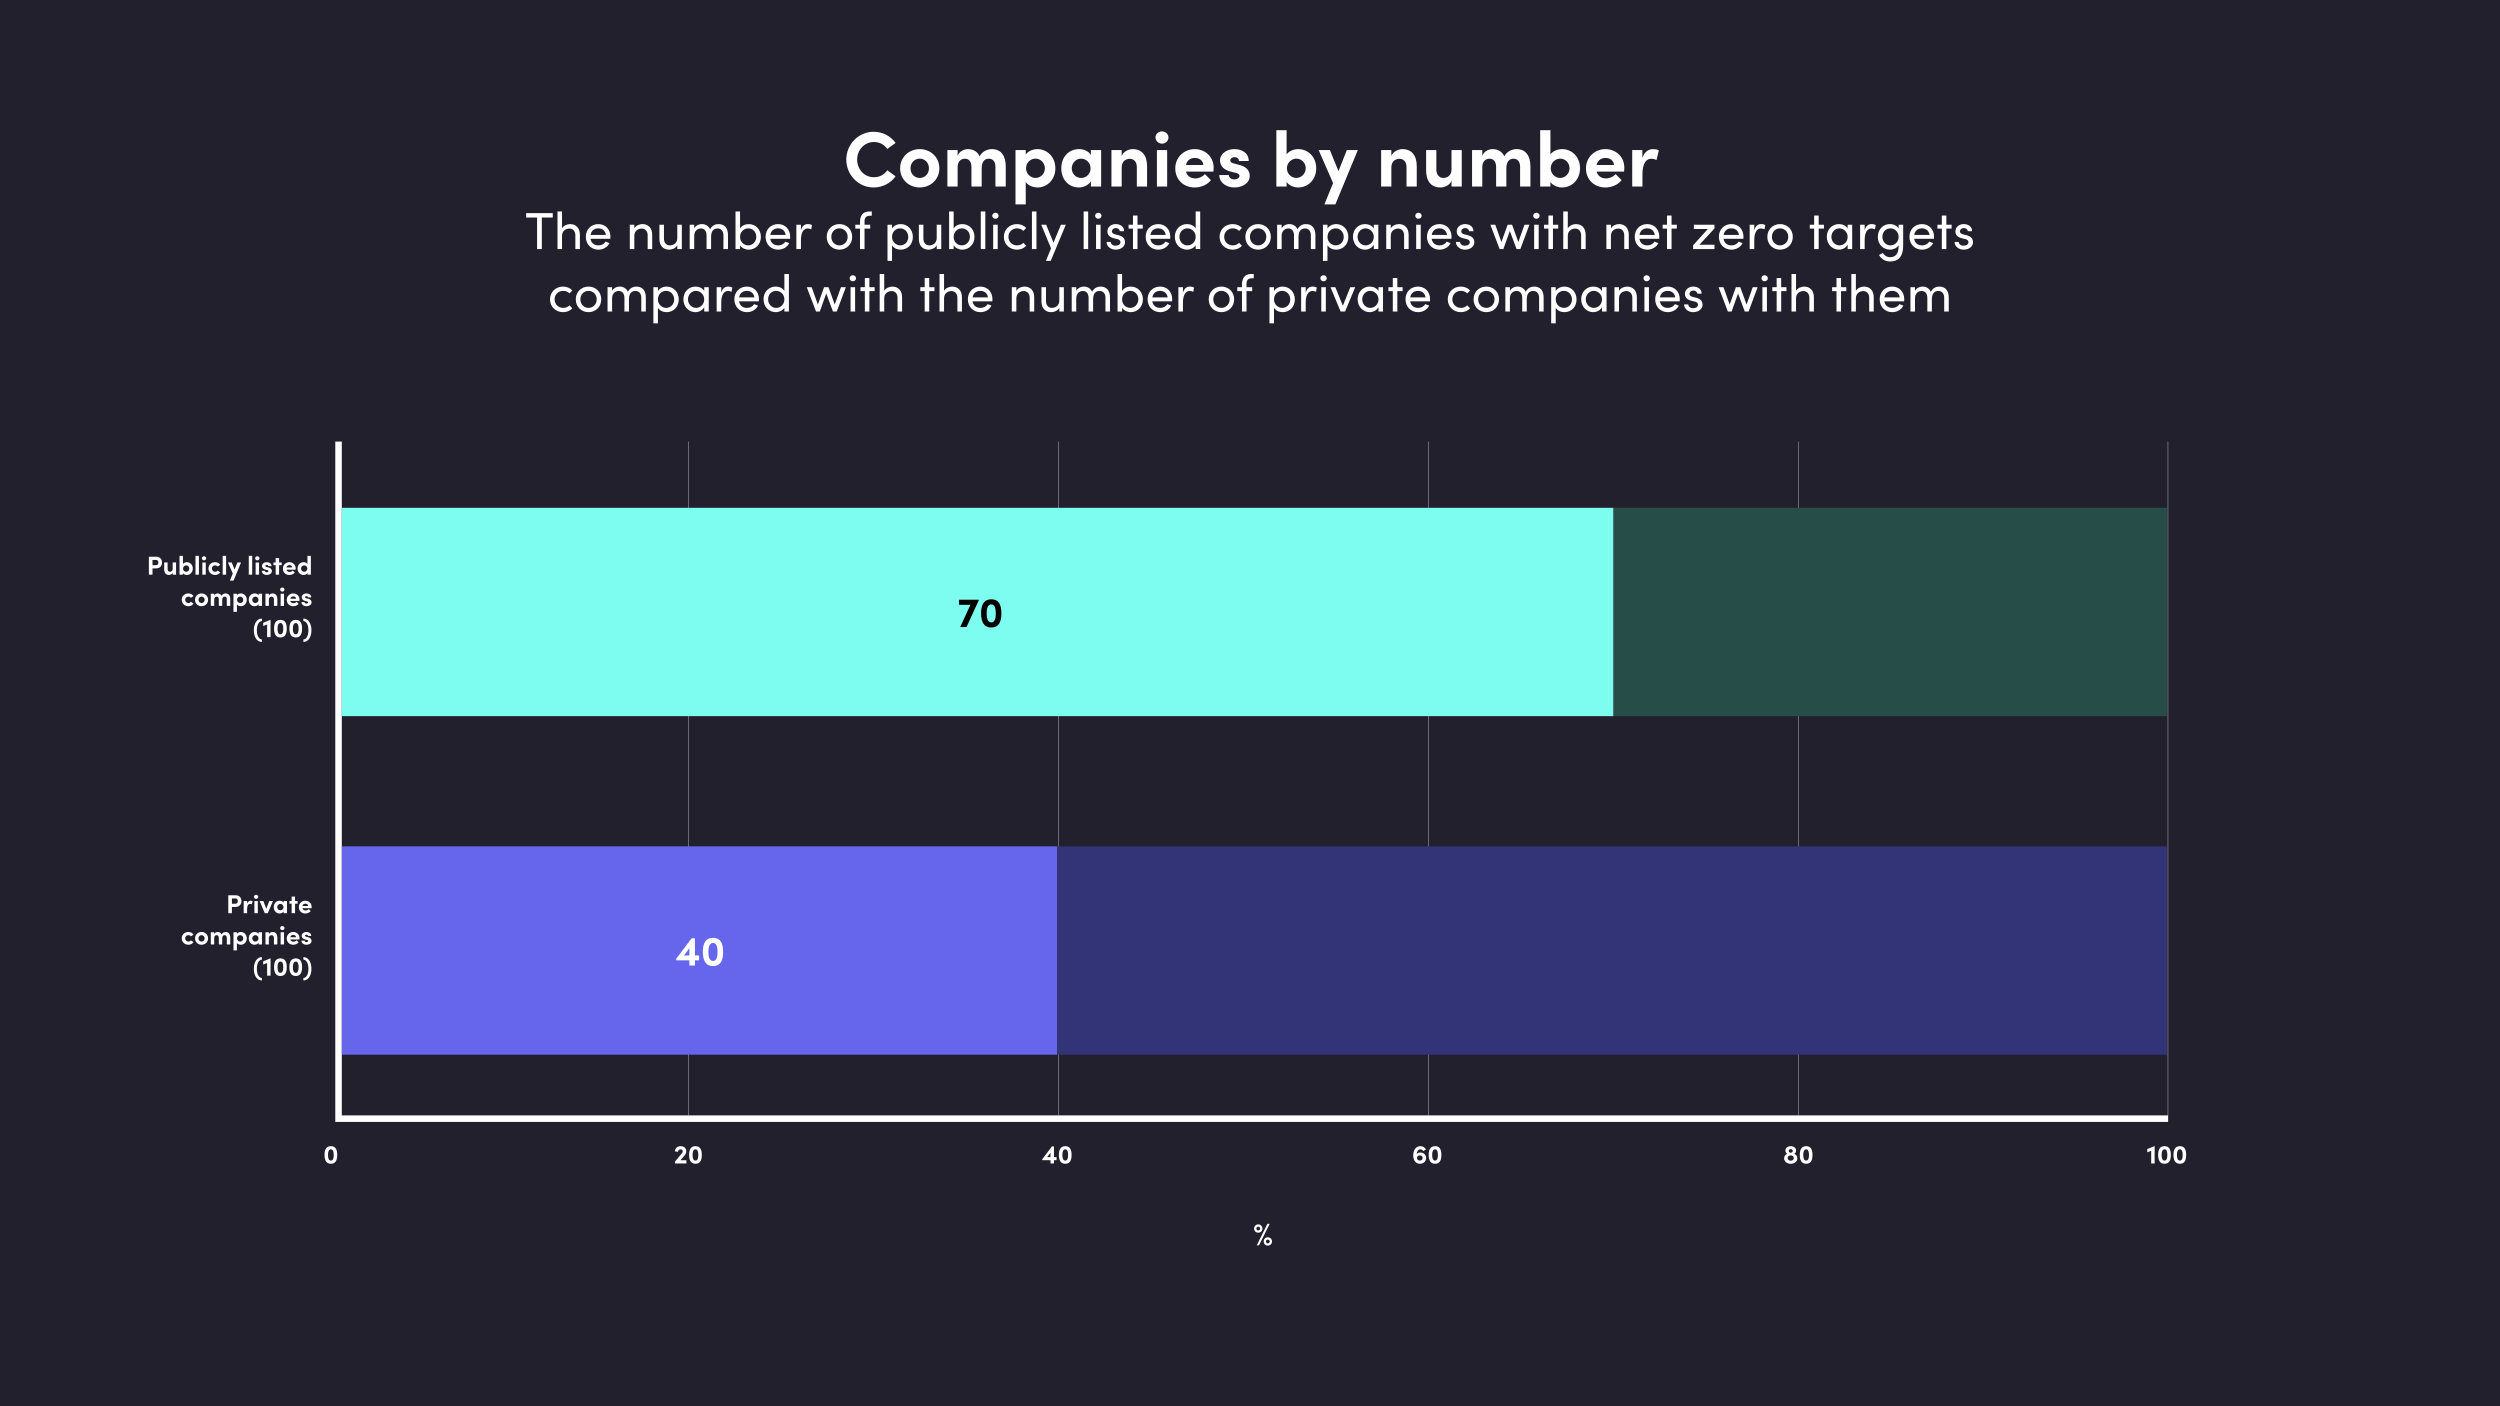
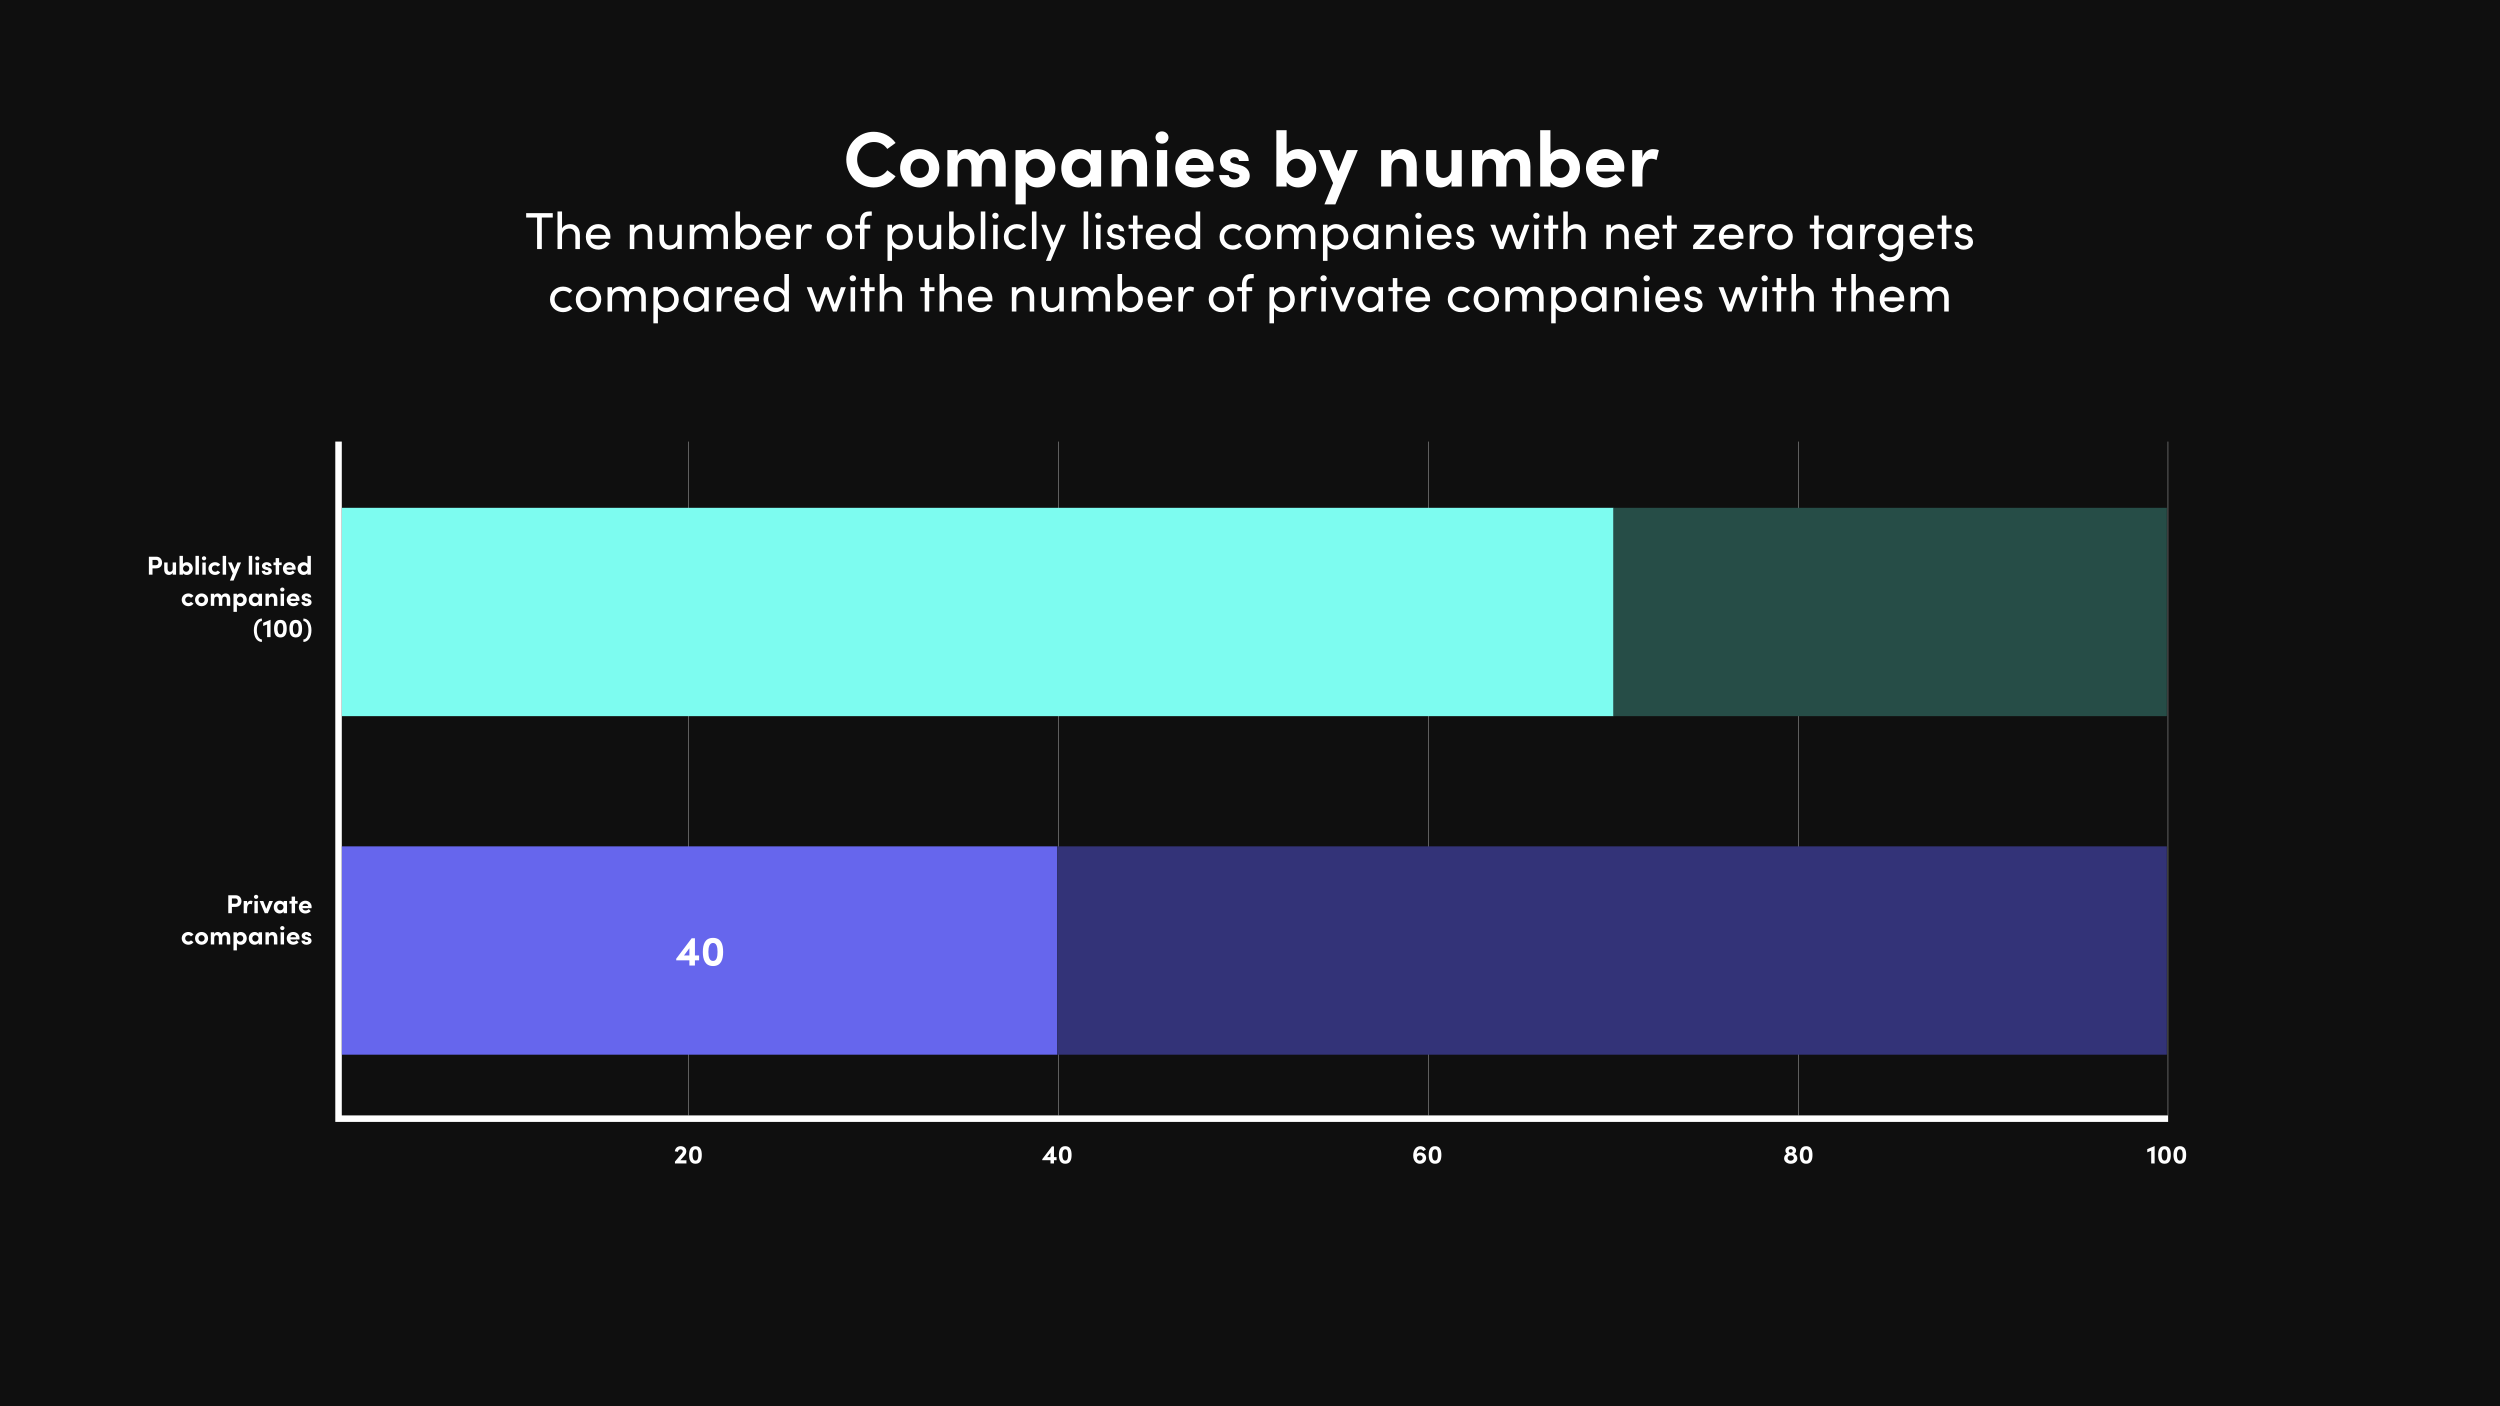
<svg xmlns="http://www.w3.org/2000/svg" id="Layer_1" data-name="Layer 1" version="1.1" viewBox="0 0 1920 1080">
  <rect x="0" y="0" width="1920" height="1080" fill="#333333" stroke="none" />
  <defs>
    <clipPath id="clippath">
      <path d="M0 0h1920v1080H0z" class="cls-2" />
    </clipPath>
    <clipPath id="clippath-1">
      <path d="M0 0h1920v1080H0z" class="cls-2" />
    </clipPath>
    <clipPath id="clippath-2">
      <path d="M0 0h1920v1080H0z" class="cls-2" />
    </clipPath>
    <clipPath id="clippath-3">
      <path d="M-9-8h1938v1089H-9z" class="cls-2" />
    </clipPath>
    <clipPath id="clippath-4">
-       <path d="M0 0h1920v1080H0z" class="cls-2" />
-     </clipPath>
+       </clipPath>
    <clipPath id="clippath-5">
      <path d="M1940 0h1920v1080H1940z" class="cls-2" />
    </clipPath>
    <clipPath id="clippath-6">
      <path d="M1940 0h1920v1080H1940z" class="cls-2" />
    </clipPath>
    <clipPath id="clippath-7">
      <path d="M1940 0h1920v1080H1940z" class="cls-2" />
    </clipPath>
    <style>.cls-1{clip-path:url(#clippath)}.cls-2,.cls-3,.cls-4,.cls-5,.cls-6,.cls-7,.cls-8,.cls-9{stroke-width:0}.cls-10,.cls-11,.cls-2{fill:none}.cls-3{fill:#7dfcf0}.cls-10{stroke-width:.25px}.cls-10,.cls-11{stroke:#fff;stroke-miterlimit:10}.cls-4{fill:#6666ed}.cls-5{fill:#264d47}.cls-11{stroke-width:5px}.cls-12{clip-path:url(#clippath-1)}.cls-13{clip-path:url(#clippath-4)}.cls-14{clip-path:url(#clippath-3)}.cls-15{clip-path:url(#clippath-2)}.cls-16{clip-path:url(#clippath-7)}.cls-17{clip-path:url(#clippath-6)}.cls-18{clip-path:url(#clippath-5)}.cls-6{fill:#000}.cls-7{fill:#333378}.cls-8{fill:#22202d}.cls-19{opacity:.7}.cls-9{fill:#fff}</style>
  </defs>
  <g class="cls-1">
    <g class="cls-12">
      <g class="cls-15">
        <g class="cls-19">
          <g class="cls-14">
            <path d="M0 0h1920v1080H0z" class="cls-6" />
          </g>
        </g>
      </g>
      <g class="cls-13">
        <rect width="1971" height="1160" x="-33" y="-15" class="cls-8" rx="5.67" ry="5.67" />
      </g>
      <g>
        <path d="M649.95 122.56c0-11.64 9.3-21.36 21-21.36 7.02 0 13.14 3.36 16.86 8.58l-6.36 4.62c-2.34-3.3-5.82-5.34-10.2-5.34-7.5 0-12.96 6.12-12.96 13.5s5.4 13.56 12.9 13.56c4.44 0 7.92-2.04 10.26-5.34l6.36 4.62c-3.72 5.22-9.84 8.58-16.86 8.58-11.7 0-21-9.66-21-21.42ZM691.29 129.28c0-8.88 7.08-14.76 15.06-14.76s15.06 5.88 15.06 14.76-7.08 14.7-15.06 14.7-15.06-5.88-15.06-14.7Zm22.14 0c0-4.38-3.18-7.44-7.08-7.44s-7.08 3.06-7.08 7.44 3.18 7.38 7.08 7.38 7.08-3.06 7.08-7.38ZM772.41 127.9v15.36h-7.92v-15.12c0-4.38-2.28-6.24-5.04-6.24-3.36-.06-5.52 2.34-5.52 7.56v13.8h-7.86v-15c0-4.44-2.28-6.36-4.92-6.36-2.82 0-5.7 1.56-5.7 6.6v14.76h-7.86v-28.02h7.86v4.5c1.14-3.48 4.92-5.22 7.92-5.22 4.14 0 7.32 1.98 9 5.52 2.04-4.08 6.42-5.52 9.36-5.52 7.02 0 10.68 4.98 10.68 13.38ZM810.51 129.22c0 9.06-6.54 14.76-13.74 14.76-3.18 0-7.02-1.32-9-4.2V157h-7.86v-41.76h7.86v3.42c1.98-2.82 5.82-4.14 9-4.14 7.2 0 13.74 5.76 13.74 14.7Zm-8.04.06c0-4.14-3.24-7.44-7.2-7.44s-7.26 3.18-7.26 7.44 3.6 7.38 7.26 7.38c3.96 0 7.2-3.24 7.2-7.38ZM837.81 115.24h7.86v28.02h-7.86v-4.02c-1.86 2.88-5.46 4.74-9.24 4.74-7.74 0-13.5-6-13.5-14.7s5.64-14.76 13.68-14.76c3.6 0 7.2 1.56 9.06 4.44v-3.72Zm-.24 14.04c0-4.26-3.42-7.44-7.32-7.44s-7.14 3.36-7.14 7.44 3.06 7.38 7.2 7.38 7.26-3.36 7.26-7.38ZM880.95 127.9v15.36h-7.86v-14.94c0-4.38-2.64-6.36-5.34-6.36s-6.3 1.5-6.3 6.6v14.7h-7.86v-28.02h7.86v4.56c1.32-3.66 5.7-5.28 8.4-5.28 7.32 0 11.16 4.98 11.1 13.38ZM887.43 105.58c0-2.64 2.28-4.68 4.98-4.68s4.98 2.04 4.98 4.68-2.22 4.74-4.98 4.74-4.98-2.1-4.98-4.74Zm1.08 37.68v-28.02h7.86v28.02h-7.86ZM931.89 131.8h-21.06c.84 3.3 3.48 5.22 7.2 5.22 2.88 0 5.64-1.32 7.38-3.3l4.56 4.62c-2.64 3.54-7.5 5.64-12.42 5.64-8.64 0-14.94-6.06-14.94-14.7s6.9-14.76 14.88-14.76 14.58 5.7 14.58 14.28c0 .78-.06 1.74-.18 3Zm-7.74-5.1c-.24-3.3-2.94-5.4-6.48-5.4-3.24 0-6 1.62-6.84 5.4h13.32ZM936.39 134.44h7.38c0 1.62 1.38 3.36 4.14 3.36 2.28 0 4.02-1.14 4.02-2.76 0-1.2-.96-1.8-3.06-2.34l-3.72-.9c-7.2-1.92-8.16-5.94-8.16-8.88 0-4.32 4.5-8.4 10.98-8.4 5.1 0 11.1 2.46 11.04 9.12h-7.5c0-1.92-1.56-2.94-3.42-2.94s-3.24 1.02-3.24 2.46c0 1.32 1.2 1.98 2.76 2.4l4.62 1.2c6.72 1.8 7.56 6 7.56 8.28 0 5.88-6 8.94-11.76 8.94s-11.58-3.36-11.64-9.54ZM1010.85 129.22c0 9-6.54 14.76-13.74 14.76-3.18 0-7.02-1.32-9-4.2v3.48h-7.86V100h7.86v18.6c1.98-2.82 5.82-4.08 9-4.08 7.2 0 13.74 5.7 13.74 14.7Zm-8.04 0c0-4.14-3.24-7.38-7.2-7.38-3.66 0-7.26 3.06-7.26 7.38s3.42 7.44 7.26 7.44 7.2-3.36 7.2-7.44ZM1034.37 115.24h8.46L1025.55 157h-8.4l6.66-16.38-11.1-25.38h8.64l6.6 16.2 6.42-16.2ZM1088.07 127.9v15.36h-7.86v-14.94c0-4.38-2.64-6.36-5.34-6.36s-6.3 1.5-6.3 6.6v14.7h-7.86v-28.02h7.86v4.56c1.32-3.66 5.7-5.28 8.4-5.28 7.32 0 11.16 4.98 11.1 13.38ZM1114.76 115.24h7.86v28.02h-7.86v-4.56c-1.2 3.66-5.64 5.28-8.4 5.28-7.32 0-11.16-4.92-11.1-13.32v-15.42h7.86v15c0 4.38 2.64 6.42 5.34 6.42s6.3-1.56 6.3-6.6v-14.82ZM1175.36 127.9v15.36h-7.92v-15.12c0-4.38-2.28-6.24-5.04-6.24-3.36-.06-5.52 2.34-5.52 7.56v13.8h-7.86v-15c0-4.44-2.28-6.36-4.92-6.36-2.82 0-5.7 1.56-5.7 6.6v14.76h-7.86v-28.02h7.86v4.5c1.14-3.48 4.92-5.22 7.92-5.22 4.14 0 7.32 1.98 9 5.52 2.04-4.08 6.42-5.52 9.36-5.52 7.02 0 10.68 4.98 10.68 13.38ZM1213.46 129.22c0 9-6.54 14.76-13.74 14.76-3.18 0-7.02-1.32-9-4.2v3.48h-7.86V100h7.86v18.6c1.98-2.82 5.82-4.08 9-4.08 7.2 0 13.74 5.7 13.74 14.7Zm-8.04 0c0-4.14-3.24-7.38-7.2-7.38-3.66 0-7.26 3.06-7.26 7.38s3.42 7.44 7.26 7.44 7.2-3.36 7.2-7.44ZM1247.3 131.8h-21.06c.84 3.3 3.48 5.22 7.2 5.22 2.88 0 5.64-1.32 7.38-3.3l4.56 4.62c-2.64 3.54-7.5 5.64-12.42 5.64-8.64 0-14.94-6.06-14.94-14.7s6.9-14.76 14.88-14.76 14.58 5.7 14.58 14.28c0 .78-.06 1.74-.18 3Zm-7.74-5.1c-.24-3.3-2.94-5.4-6.48-5.4-3.24 0-6 1.62-6.84 5.4h13.32ZM1274 115.42l-1.8 7.5c-1.68-.9-3.06-1.02-4.02-1.02-4.02 0-6.78 3.78-6.78 11.76v9.6h-7.86v-28.02h7.8v6c1.56-4.68 4.74-6.72 8.22-6.72 1.5 0 3.18.24 4.44.9Z" class="cls-9" />
      </g>
      <g>
        <path d="M424.52 163.7v3.36h-8.4v24.2h-3.64v-24.2h-8.4v-3.36h20.44ZM445.36 180.46v10.8h-3.48v-10.6c0-3.12-1.92-5.12-4.52-5.12s-5.72 1.56-5.72 5.6v10.12h-3.48v-28.83h3.48v13c1.12-2.28 4.16-3.32 6.2-3.32 4.64 0 7.56 3.12 7.52 8.36ZM468.72 183.42h-15.2c.52 3.32 2.92 5.04 6.12 5.04 2.28 0 4.36-1.04 5.44-2.92l3 1.2c-1.6 3.24-4.96 5-8.56 5-5.32 0-9.6-3.96-9.6-9.88s4.28-9.76 9.6-9.76 9.28 3.84 9.28 9.76c0 .52-.04 1.04-.08 1.56Zm-3.4-3c-.44-3.2-2.72-5.04-5.8-5.04s-5.4 1.68-5.96 5.04h11.76ZM500.88 180.46v10.8h-3.48v-10.6c0-3.12-1.92-5.12-4.52-5.12s-5.72 1.56-5.72 5.6v10.12h-3.48v-18.68h3.48v2.84c1.12-2.28 4.16-3.32 6.2-3.32 4.64 0 7.56 3.12 7.52 8.36ZM520.16 172.58h3.48v18.68h-3.48v-2.92c-1.12 2.36-4.12 3.4-6.2 3.4-4.68 0-7.56-3.12-7.52-8.36v-10.8h3.48v10.72c0 3.16 1.88 5.16 4.48 5.16s5.72-1.56 5.76-5.6v-10.28ZM559.08 180.46v10.8h-3.48v-10.6c0-3.12-1.72-5.2-4.44-5.2-3.32-.04-5.04 2.28-5.04 6.44v9.36h-3.48v-10.6c0-3.16-1.72-5.2-4.2-5.2-2.64 0-5.28 1.72-5.28 5.68v10.12h-3.48v-18.68h3.48v2.88c.92-2.04 3.36-3.36 6-3.36s5.08 1.44 6.16 4c1.72-3.36 4.64-4 6.52-4 4.68 0 7.24 3.12 7.24 8.36ZM584.36 181.9c0 5.88-4.24 9.84-9.36 9.84-2.68 0-5.4-1.28-6.64-3.4v2.92h-3.48v-28.83h3.48v13.08c1.24-2.2 3.88-3.4 6.68-3.4 5.12 0 9.32 3.88 9.32 9.8Zm-3.52-.04c0-3.76-2.72-6.48-6.16-6.48-3.04 0-6.32 2.44-6.32 6.48s3 6.6 6.32 6.6 6.16-2.88 6.16-6.6ZM606.76 183.42h-15.2c.52 3.32 2.92 5.04 6.12 5.04 2.28 0 4.36-1.04 5.44-2.92l3 1.2c-1.6 3.24-4.96 5-8.56 5-5.32 0-9.6-3.96-9.6-9.88s4.28-9.76 9.6-9.76 9.28 3.84 9.28 9.76c0 .52-.04 1.04-.08 1.56Zm-3.4-3c-.44-3.2-2.72-5.04-5.8-5.04s-5.4 1.68-5.96 5.04h11.76ZM623.6 172.82l-.56 3.28c-1-.48-2-.64-2.72-.64-3.72 0-5.2 4.04-5.2 8.96v6.84h-3.52v-18.68h3.52v4.24c.96-3.28 2.76-4.72 5.24-4.72 1.32 0 2.68.36 3.24.72ZM634.92 181.9c0-5.92 4.44-9.8 9.76-9.8s9.8 3.88 9.8 9.8-4.48 9.84-9.8 9.84-9.76-3.92-9.76-9.84Zm16.08 0c0-3.84-2.88-6.52-6.32-6.52s-6.24 2.68-6.24 6.52 2.84 6.56 6.24 6.56 6.32-2.68 6.32-6.56ZM668.12 165.7c-3.32 0-4.2 2.04-4.16 4.48v2.4h4.36v3h-4.36v15.68h-3.48v-15.68h-3.6v-3h3.6v-1.92c0-4.88 2.04-8.24 7.04-8.24h2v3.28h-1.4ZM701.08 181.94c0 5.92-4.2 9.8-9.32 9.8-2.8 0-5.44-1.2-6.68-3.4v12h-3.48v-27.76h3.48v2.92c1.24-2.12 3.96-3.4 6.64-3.4 5.12 0 9.36 3.96 9.36 9.84Zm-3.52.04c0-3.72-2.72-6.6-6.16-6.6s-6.32 2.6-6.32 6.6 3.28 6.48 6.32 6.48c3.44 0 6.16-2.72 6.16-6.48ZM719.4 172.58h3.48v18.68h-3.48v-2.92c-1.12 2.36-4.12 3.4-6.2 3.4-4.68 0-7.56-3.12-7.52-8.36v-10.8h3.48v10.72c0 3.16 1.88 5.16 4.48 5.16s5.72-1.56 5.76-5.6v-10.28ZM748.4 181.9c0 5.88-4.24 9.84-9.36 9.84-2.68 0-5.4-1.28-6.64-3.4v2.92h-3.48v-28.83h3.48v13.08c1.24-2.2 3.88-3.4 6.68-3.4 5.12 0 9.32 3.88 9.32 9.8Zm-3.52-.04c0-3.76-2.72-6.48-6.16-6.48-3.04 0-6.32 2.44-6.32 6.48s3 6.6 6.32 6.6 6.16-2.88 6.16-6.6ZM753.24 191.26v-28.83h3.48v28.83h-3.48ZM762.04 165.7c0-1.32 1.12-2.32 2.44-2.32s2.48 1 2.48 2.32-1.12 2.32-2.48 2.32-2.44-1-2.44-2.32Zm.72 25.56v-18.68h3.48v18.68h-3.48ZM770.96 181.9c0-5.92 4.68-9.8 10.04-9.8 2.92 0 5.48 1.16 7.12 2.96l-2.2 2.28c-1.16-1.2-2.84-1.96-4.8-1.96-3.68 0-6.64 2.68-6.64 6.52s2.96 6.56 6.64 6.56c1.96 0 3.64-.76 4.8-1.96l2.2 2.28c-1.64 1.84-4.2 2.96-7.12 2.96-5.36 0-10.04-3.92-10.04-9.84ZM792.52 191.26v-28.83H796v28.83h-3.48ZM814.8 172.58h3.76l-11.6 27.76h-3.68l3.92-9.64-7.52-18.12h3.76l5.64 13.76 5.72-13.76ZM832.24 191.26v-28.83h3.48v28.83h-3.48ZM841.04 165.7c0-1.32 1.12-2.32 2.44-2.32s2.48 1 2.48 2.32-1.12 2.32-2.48 2.32-2.44-1-2.44-2.32Zm.72 25.56v-18.68h3.48v18.68h-3.48ZM849.8 185.78h3.24c.04 1.6 1.44 2.92 3.72 2.92s3.76-1.16 3.76-2.68c0-1.4-1.08-2.12-2.56-2.44l-2.56-.6c-3.12-.84-4.92-2.36-4.92-5.36s2.64-5.52 6.4-5.52c3.16 0 6.44 1.68 6.44 5.44h-3.36c-.04-1.44-1.52-2.4-3-2.4-1.8 0-3 1.16-3 2.6 0 1.28 1.2 1.96 2.4 2.24l2.76.68c3.88.96 4.88 3.28 4.88 5.4 0 3.48-3.36 5.68-7.24 5.68-3.36 0-6.8-2.12-6.96-5.96ZM877.64 172.58v3h-4.04v15.68h-3.48v-15.68h-3.36v-3h3.36v-7.04h3.48v7.04h4.04ZM898.68 183.42h-15.2c.52 3.32 2.92 5.04 6.12 5.04 2.28 0 4.36-1.04 5.44-2.92l3 1.2c-1.6 3.24-4.96 5-8.56 5-5.32 0-9.6-3.96-9.6-9.88s4.28-9.76 9.6-9.76 9.28 3.84 9.28 9.76c0 .52-.04 1.04-.08 1.56Zm-3.4-3c-.44-3.2-2.72-5.04-5.8-5.04s-5.4 1.68-5.96 5.04h11.76ZM918.28 162.42h3.48v28.83h-3.48v-2.92c-1.24 2.12-3.96 3.4-6.64 3.4-5.12 0-9.36-3.96-9.36-9.84s4.2-9.8 9.32-9.8c2.8 0 5.44 1.2 6.68 3.4v-13.08Zm0 19.44c0-4.04-3.28-6.48-6.36-6.48-3.4 0-6.12 2.72-6.12 6.48s2.72 6.6 6.12 6.6 6.36-2.6 6.36-6.6ZM936.64 181.9c0-5.92 4.68-9.8 10.04-9.8 2.92 0 5.48 1.16 7.12 2.96l-2.2 2.28c-1.16-1.2-2.84-1.96-4.8-1.96-3.68 0-6.64 2.68-6.64 6.52s2.96 6.56 6.64 6.56c1.96 0 3.64-.76 4.8-1.96l2.2 2.28c-1.64 1.84-4.2 2.96-7.12 2.96-5.36 0-10.04-3.92-10.04-9.84ZM956.44 181.9c0-5.92 4.44-9.8 9.76-9.8s9.8 3.88 9.8 9.8-4.48 9.84-9.8 9.84-9.76-3.92-9.76-9.84Zm16.07 0c0-3.84-2.88-6.52-6.32-6.52s-6.24 2.68-6.24 6.52 2.84 6.56 6.24 6.56 6.32-2.68 6.32-6.56ZM1010.23 180.46v10.8h-3.48v-10.6c0-3.12-1.72-5.2-4.44-5.2-3.32-.04-5.04 2.28-5.04 6.44v9.36h-3.48v-10.6c0-3.16-1.72-5.2-4.2-5.2-2.64 0-5.28 1.72-5.28 5.68v10.12h-3.48v-18.68h3.48v2.88c.92-2.04 3.36-3.36 6-3.36s5.08 1.44 6.16 4c1.72-3.36 4.64-4 6.52-4 4.68 0 7.24 3.12 7.24 8.36ZM1035.51 181.94c0 5.92-4.2 9.8-9.32 9.8-2.8 0-5.44-1.2-6.68-3.4v12h-3.48v-27.76h3.48v2.92c1.24-2.12 3.96-3.4 6.64-3.4 5.12 0 9.36 3.96 9.36 9.84Zm-3.52.04c0-3.72-2.72-6.6-6.16-6.6s-6.32 2.6-6.32 6.6 3.28 6.48 6.32 6.48c3.44 0 6.16-2.72 6.16-6.48ZM1055.07 172.58h3.48v18.68h-3.48v-3.32c-1.24 2.24-3.84 3.8-6.84 3.8-4.88 0-9.16-4.12-9.16-9.84s4.04-9.8 9.32-9.8c2.8 0 5.44 1.2 6.68 3.4v-2.92Zm0 9.32c0-3.84-3.24-6.52-6.36-6.52-3.4 0-6.12 3-6.12 6.52s2.72 6.56 6.16 6.56 6.32-2.76 6.32-6.56ZM1081.83 180.46v10.8h-3.48v-10.6c0-3.12-1.92-5.12-4.52-5.12s-5.72 1.56-5.72 5.6v10.12h-3.48v-18.68h3.48v2.84c1.12-2.28 4.16-3.32 6.2-3.32 4.64 0 7.56 3.12 7.52 8.36ZM1086.92 165.7c0-1.32 1.12-2.32 2.44-2.32s2.48 1 2.48 2.32-1.12 2.32-2.48 2.32-2.44-1-2.44-2.32Zm.71 25.56v-18.68h3.48v18.68h-3.48ZM1114.71 183.42h-15.2c.52 3.32 2.92 5.04 6.12 5.04 2.28 0 4.36-1.04 5.44-2.92l3 1.2c-1.6 3.24-4.96 5-8.56 5-5.32 0-9.6-3.96-9.6-9.88s4.28-9.76 9.6-9.76 9.28 3.84 9.28 9.76c0 .52-.04 1.04-.08 1.56Zm-3.4-3c-.44-3.2-2.72-5.04-5.8-5.04s-5.4 1.68-5.96 5.04h11.76ZM1118.08 185.78h3.24c.04 1.6 1.44 2.92 3.72 2.92s3.76-1.16 3.76-2.68c0-1.4-1.08-2.12-2.56-2.44l-2.56-.6c-3.12-.84-4.92-2.36-4.92-5.36s2.64-5.52 6.4-5.52c3.16 0 6.44 1.68 6.44 5.44h-3.36c-.04-1.44-1.52-2.4-3-2.4-1.8 0-3 1.16-3 2.6 0 1.28 1.2 1.96 2.4 2.24l2.76.68c3.88.96 4.88 3.28 4.88 5.4 0 3.48-3.36 5.68-7.24 5.68-3.36 0-6.8-2.12-6.96-5.96ZM1170.83 172.58h3.76l-6.96 18.68h-2.92l-5.16-13.88-4.96 13.88h-2.88l-7.12-18.68h3.76l4.76 13.28 4.76-13.28h3.4l4.8 13.28 4.76-13.28ZM1177.51 165.7c0-1.32 1.12-2.32 2.44-2.32s2.48 1 2.48 2.32-1.12 2.32-2.48 2.32-2.44-1-2.44-2.32Zm.72 25.56v-18.68h3.48v18.68h-3.48ZM1196.71 172.58v3h-4.04v15.68h-3.48v-15.68h-3.36v-3h3.36v-7.04h3.48v7.04h4.04ZM1217.79 180.46v10.8h-3.48v-10.6c0-3.12-1.92-5.12-4.52-5.12s-5.72 1.56-5.72 5.6v10.12h-3.48v-28.83h3.48v13c1.12-2.28 4.16-3.32 6.2-3.32 4.64 0 7.56 3.12 7.52 8.36ZM1250.91 180.46v10.8h-3.48v-10.6c0-3.12-1.92-5.12-4.52-5.12s-5.72 1.56-5.72 5.6v10.12h-3.48v-18.68h3.48v2.84c1.12-2.28 4.16-3.32 6.2-3.32 4.64 0 7.56 3.12 7.52 8.36ZM1274.27 183.42h-15.2c.52 3.32 2.92 5.04 6.12 5.04 2.28 0 4.36-1.04 5.44-2.92l3 1.2c-1.6 3.24-4.96 5-8.56 5-5.32 0-9.6-3.96-9.6-9.88s4.28-9.76 9.6-9.76 9.28 3.84 9.28 9.76c0 .52-.04 1.04-.08 1.56Zm-3.4-3c-.44-3.2-2.72-5.04-5.8-5.04s-5.4 1.68-5.96 5.04h11.76ZM1287.79 172.58v3h-4.04v15.68h-3.48v-15.68h-3.36v-3h3.36v-7.04h3.48v7.04h4.04ZM1316.71 172.58v2.88l-11.52 12.52h11.52v3.28h-16.4v-2.88l11.32-12.52h-10.72v-3.28h15.8ZM1338.91 183.42h-15.2c.52 3.32 2.92 5.04 6.12 5.04 2.28 0 4.36-1.04 5.44-2.92l3 1.2c-1.6 3.24-4.96 5-8.56 5-5.32 0-9.6-3.96-9.6-9.88s4.28-9.76 9.6-9.76 9.28 3.84 9.28 9.76c0 .52-.04 1.04-.08 1.56Zm-3.4-3c-.44-3.2-2.72-5.04-5.8-5.04s-5.4 1.68-5.96 5.04h11.76ZM1355.75 172.82l-.56 3.28c-1-.48-2-.64-2.72-.64-3.72 0-5.2 4.04-5.2 8.96v6.84h-3.52v-18.68h3.52v4.24c.96-3.28 2.76-4.72 5.24-4.72 1.32 0 2.68.36 3.24.72ZM1357.31 181.9c0-5.92 4.44-9.8 9.76-9.8s9.8 3.88 9.8 9.8-4.48 9.84-9.8 9.84-9.76-3.92-9.76-9.84Zm16.08 0c0-3.84-2.88-6.52-6.32-6.52s-6.24 2.68-6.24 6.52 2.84 6.56 6.24 6.56 6.32-2.68 6.32-6.56ZM1400.79 172.58v3h-4.04v15.68h-3.48v-15.68h-3.36v-3h3.36v-7.04h3.48v7.04h4.04ZM1418.99 172.58h3.48v18.68h-3.48v-3.32c-1.24 2.24-3.84 3.8-6.84 3.8-4.88 0-9.16-4.12-9.16-9.84s4.04-9.8 9.32-9.8c2.8 0 5.44 1.2 6.68 3.4v-2.92Zm0 9.32c0-3.84-3.24-6.52-6.36-6.52-3.4 0-6.12 3-6.12 6.52s2.72 6.56 6.16 6.56 6.32-2.76 6.32-6.56ZM1440.55 172.82l-.56 3.28c-1-.48-2-.64-2.72-.64-3.72 0-5.2 4.04-5.2 8.96v6.84h-3.52v-18.68h3.52v4.24c.96-3.28 2.76-4.72 5.24-4.72 1.32 0 2.68.36 3.24.72ZM1458.15 172.58h3.48v16.08c0 8.84-4 12.16-10.16 12.16-3.4 0-6.56-1.72-8.4-5l2.96-1.56c1.16 2.12 3.36 3.28 5.44 3.28 4.12 0 6.68-2.32 6.68-8.64v-.56c-1.24 2.12-3.96 3.4-6.64 3.4-5.12 0-9.36-3.96-9.36-9.84s4.2-9.8 9.32-9.8c2.8 0 5.44 1.24 6.68 3.4v-2.92Zm0 9.28c0-4.04-3.28-6.48-6.36-6.48-3.4 0-6.12 2.72-6.12 6.48s2.72 6.6 6.12 6.6 6.36-2.6 6.36-6.6ZM1485.27 183.42h-15.2c.52 3.32 2.92 5.04 6.12 5.04 2.28 0 4.36-1.04 5.44-2.92l3 1.2c-1.6 3.24-4.96 5-8.56 5-5.32 0-9.6-3.96-9.6-9.88s4.28-9.76 9.6-9.76 9.28 3.84 9.28 9.76c0 .52-.04 1.04-.08 1.56Zm-3.4-3c-.44-3.2-2.72-5.04-5.8-5.04s-5.4 1.68-5.96 5.04h11.76ZM1498.83 172.58v3h-4.04v15.68h-3.48v-15.68h-3.36v-3h3.36v-7.04h3.48v7.04h4.04ZM1501.07 185.78h3.24c.04 1.6 1.44 2.92 3.72 2.92s3.76-1.16 3.76-2.68c0-1.4-1.08-2.12-2.56-2.44l-2.56-.6c-3.12-.84-4.92-2.36-4.92-5.36s2.64-5.52 6.4-5.52c3.16 0 6.44 1.68 6.44 5.44h-3.36c-.04-1.44-1.52-2.4-3-2.4-1.8 0-3 1.16-3 2.6 0 1.28 1.2 1.96 2.4 2.24l2.76.68c3.88.96 4.88 3.28 4.88 5.4 0 3.48-3.36 5.68-7.24 5.68-3.36 0-6.8-2.12-6.96-5.96Z" class="cls-9" />
      </g>
      <g>
        <path d="M422.41 229.9c0-5.92 4.68-9.8 10.04-9.8 2.92 0 5.48 1.16 7.12 2.96l-2.2 2.28c-1.16-1.2-2.84-1.96-4.8-1.96-3.68 0-6.64 2.68-6.64 6.52s2.96 6.56 6.64 6.56c1.96 0 3.64-.76 4.8-1.96l2.2 2.28c-1.64 1.84-4.2 2.96-7.12 2.96-5.36 0-10.04-3.92-10.04-9.84ZM442.21 229.9c0-5.92 4.44-9.8 9.76-9.8s9.8 3.88 9.8 9.8-4.48 9.84-9.8 9.84-9.76-3.92-9.76-9.84Zm16.07 0c0-3.84-2.88-6.52-6.32-6.52s-6.24 2.68-6.24 6.52 2.84 6.56 6.24 6.56 6.32-2.68 6.32-6.56ZM496 228.46v10.8h-3.48v-10.6c0-3.12-1.72-5.2-4.44-5.2-3.32-.04-5.04 2.28-5.04 6.44v9.36h-3.48v-10.6c0-3.16-1.72-5.2-4.2-5.2-2.64 0-5.28 1.72-5.28 5.68v10.12h-3.48v-18.68h3.48v2.88c.92-2.04 3.36-3.36 6-3.36s5.08 1.44 6.16 4c1.72-3.36 4.64-4 6.52-4 4.68 0 7.24 3.12 7.24 8.36ZM521.28 229.94c0 5.92-4.2 9.8-9.32 9.8-2.8 0-5.44-1.2-6.68-3.4v12h-3.48v-27.76h3.48v2.92c1.24-2.12 3.96-3.4 6.64-3.4 5.12 0 9.36 3.96 9.36 9.84Zm-3.52.04c0-3.72-2.72-6.6-6.16-6.6s-6.32 2.6-6.32 6.6 3.28 6.48 6.32 6.48c3.44 0 6.16-2.72 6.16-6.48ZM540.84 220.58h3.48v18.68h-3.48v-3.32c-1.24 2.24-3.84 3.8-6.84 3.8-4.88 0-9.16-4.12-9.16-9.84s4.04-9.8 9.32-9.8c2.8 0 5.44 1.2 6.68 3.4v-2.92Zm0 9.32c0-3.84-3.24-6.52-6.36-6.52-3.4 0-6.12 3-6.12 6.52s2.72 6.56 6.16 6.56 6.32-2.76 6.32-6.56ZM562.4 220.82l-.56 3.28c-1-.48-2-.64-2.72-.64-3.72 0-5.2 4.04-5.2 8.96v6.84h-3.52v-18.68h3.52v4.24c.96-3.28 2.76-4.72 5.24-4.72 1.32 0 2.68.36 3.24.72ZM582.8 231.42h-15.2c.52 3.32 2.92 5.04 6.12 5.04 2.28 0 4.36-1.04 5.44-2.92l3 1.2c-1.6 3.24-4.96 5-8.56 5-5.32 0-9.6-3.96-9.6-9.88s4.28-9.76 9.6-9.76 9.28 3.84 9.28 9.76c0 .52-.04 1.04-.08 1.56Zm-3.4-3c-.44-3.2-2.72-5.04-5.8-5.04s-5.4 1.68-5.96 5.04h11.76ZM602.4 210.42h3.48v28.83h-3.48v-2.92c-1.24 2.12-3.96 3.4-6.64 3.4-5.12 0-9.36-3.96-9.36-9.84s4.2-9.8 9.32-9.8c2.8 0 5.44 1.2 6.68 3.4v-13.08Zm0 19.44c0-4.04-3.28-6.48-6.36-6.48-3.4 0-6.12 2.72-6.12 6.48s2.72 6.6 6.12 6.6 6.36-2.6 6.36-6.6ZM645.84 220.58h3.76l-6.96 18.68h-2.92l-5.16-13.88-4.96 13.88h-2.88l-7.12-18.68h3.76l4.76 13.28 4.76-13.28h3.4l4.8 13.28 4.76-13.28ZM652.52 213.7c0-1.32 1.12-2.32 2.44-2.32s2.48 1 2.48 2.32-1.12 2.32-2.48 2.32-2.44-1-2.44-2.32Zm.72 25.56v-18.68h3.48v18.68h-3.48ZM671.72 220.58v3h-4.04v15.68h-3.48v-15.68h-3.36v-3h3.36v-7.04h3.48v7.04h4.04ZM692.8 228.46v10.8h-3.48v-10.6c0-3.12-1.92-5.12-4.52-5.12s-5.72 1.56-5.72 5.6v10.12h-3.48v-28.83h3.48v13c1.12-2.28 4.16-3.32 6.2-3.32 4.64 0 7.56 3.12 7.52 8.36ZM717.68 220.58v3h-4.04v15.68h-3.48v-15.68h-3.36v-3h3.36v-7.04h3.48v7.04h4.04ZM738.76 228.46v10.8h-3.48v-10.6c0-3.12-1.92-5.12-4.52-5.12s-5.72 1.56-5.72 5.6v10.12h-3.48v-28.83h3.48v13c1.12-2.28 4.16-3.32 6.2-3.32 4.64 0 7.56 3.12 7.52 8.36ZM762.12 231.42h-15.2c.52 3.32 2.92 5.04 6.12 5.04 2.28 0 4.36-1.04 5.44-2.92l3 1.2c-1.6 3.24-4.96 5-8.56 5-5.32 0-9.6-3.96-9.6-9.88s4.28-9.76 9.6-9.76 9.28 3.84 9.28 9.76c0 .52-.04 1.04-.08 1.56Zm-3.4-3c-.44-3.2-2.72-5.04-5.8-5.04s-5.4 1.68-5.96 5.04h11.76ZM794.28 228.46v10.8h-3.48v-10.6c0-3.12-1.92-5.12-4.52-5.12s-5.72 1.56-5.72 5.6v10.12h-3.48v-18.68h3.48v2.84c1.12-2.28 4.16-3.32 6.2-3.32 4.64 0 7.56 3.12 7.52 8.36ZM813.56 220.58h3.48v18.68h-3.48v-2.92c-1.12 2.36-4.12 3.4-6.2 3.4-4.68 0-7.56-3.12-7.52-8.36v-10.8h3.48v10.72c0 3.16 1.88 5.16 4.48 5.16s5.72-1.56 5.76-5.6v-10.28ZM852.47 228.46v10.8h-3.48v-10.6c0-3.12-1.72-5.2-4.44-5.2-3.32-.04-5.04 2.28-5.04 6.44v9.36h-3.48v-10.6c0-3.16-1.72-5.2-4.2-5.2-2.64 0-5.28 1.72-5.28 5.68v10.12h-3.48v-18.68h3.48v2.88c.92-2.04 3.36-3.36 6-3.36s5.08 1.44 6.16 4c1.72-3.36 4.64-4 6.52-4 4.68 0 7.24 3.12 7.24 8.36ZM877.76 229.9c0 5.88-4.24 9.84-9.36 9.84-2.68 0-5.4-1.28-6.64-3.4v2.92h-3.48v-28.83h3.48v13.08c1.24-2.2 3.88-3.4 6.68-3.4 5.12 0 9.32 3.88 9.32 9.8Zm-3.52-.04c0-3.76-2.72-6.48-6.16-6.48-3.04 0-6.32 2.44-6.32 6.48s3 6.6 6.32 6.6 6.16-2.88 6.16-6.6ZM900.16 231.42h-15.2c.52 3.32 2.92 5.04 6.12 5.04 2.28 0 4.36-1.04 5.44-2.92l3 1.2c-1.6 3.24-4.96 5-8.56 5-5.32 0-9.6-3.96-9.6-9.88s4.28-9.76 9.6-9.76 9.28 3.84 9.28 9.76c0 .52-.04 1.04-.08 1.56Zm-3.4-3c-.44-3.2-2.72-5.04-5.8-5.04s-5.4 1.68-5.96 5.04h11.76ZM917 220.82l-.56 3.28c-1-.48-2-.64-2.72-.64-3.72 0-5.2 4.04-5.2 8.96v6.84H905v-18.68h3.52v4.24c.96-3.28 2.76-4.72 5.24-4.72 1.32 0 2.68.36 3.24.72ZM928.28 229.9c0-5.92 4.44-9.8 9.76-9.8s9.8 3.88 9.8 9.8-4.48 9.84-9.8 9.84-9.76-3.92-9.76-9.84Zm16.08 0c0-3.84-2.88-6.52-6.32-6.52s-6.24 2.68-6.24 6.52 2.84 6.56 6.24 6.56 6.32-2.68 6.32-6.56ZM961.48 213.7c-3.32 0-4.2 2.04-4.16 4.48v2.4h4.36v3h-4.36v15.68h-3.48v-15.68h-3.6v-3h3.6v-1.92c0-4.88 2.04-8.24 7.04-8.24h2v3.28h-1.4ZM994.43 229.94c0 5.92-4.2 9.8-9.32 9.8-2.8 0-5.44-1.2-6.68-3.4v12h-3.48v-27.76h3.48v2.92c1.24-2.12 3.96-3.4 6.64-3.4 5.12 0 9.36 3.96 9.36 9.84Zm-3.51.04c0-3.72-2.72-6.6-6.16-6.6s-6.32 2.6-6.32 6.6 3.28 6.48 6.32 6.48c3.44 0 6.16-2.72 6.16-6.48ZM1011.27 220.82l-.56 3.28c-1-.48-2-.64-2.72-.64-3.72 0-5.2 4.04-5.2 8.96v6.84h-3.52v-18.68h3.52v4.24c.96-3.28 2.76-4.72 5.24-4.72 1.32 0 2.68.36 3.24.72ZM1014.04 213.7c0-1.32 1.12-2.32 2.44-2.32s2.48 1 2.48 2.32-1.12 2.32-2.48 2.32-2.44-1-2.44-2.32Zm.72 25.56v-18.68h3.48v18.68h-3.48ZM1037.03 220.58h3.76l-7.8 18.68h-3.4l-7.76-18.68h3.72l5.76 14.24 5.72-14.24ZM1058.67 220.58h3.48v18.68h-3.48v-3.32c-1.24 2.24-3.84 3.8-6.84 3.8-4.88 0-9.16-4.12-9.16-9.84s4.04-9.8 9.32-9.8c2.8 0 5.44 1.2 6.68 3.4v-2.92Zm0 9.32c0-3.84-3.24-6.52-6.36-6.52-3.4 0-6.12 3-6.12 6.52s2.72 6.56 6.16 6.56 6.32-2.76 6.32-6.56ZM1077.19 220.58v3h-4.04v15.68h-3.48v-15.68h-3.36v-3h3.36v-7.04h3.48v7.04h4.04ZM1098.23 231.42h-15.2c.52 3.32 2.92 5.04 6.12 5.04 2.28 0 4.36-1.04 5.44-2.92l3 1.2c-1.6 3.24-4.96 5-8.56 5-5.32 0-9.6-3.96-9.6-9.88s4.28-9.76 9.6-9.76 9.28 3.84 9.28 9.76c0 .52-.04 1.04-.08 1.56Zm-3.4-3c-.44-3.2-2.72-5.04-5.8-5.04s-5.4 1.68-5.96 5.04h11.76ZM1111.88 229.9c0-5.92 4.68-9.8 10.04-9.8 2.92 0 5.48 1.16 7.12 2.96l-2.2 2.28c-1.16-1.2-2.84-1.96-4.8-1.96-3.68 0-6.64 2.68-6.64 6.52s2.96 6.56 6.64 6.56c1.96 0 3.64-.76 4.8-1.96l2.2 2.28c-1.64 1.84-4.2 2.96-7.12 2.96-5.36 0-10.04-3.92-10.04-9.84ZM1131.71 229.9c0-5.92 4.44-9.8 9.76-9.8s9.8 3.88 9.8 9.8-4.48 9.84-9.8 9.84-9.76-3.92-9.76-9.84Zm16.08 0c0-3.84-2.88-6.52-6.32-6.52s-6.24 2.68-6.24 6.52 2.84 6.56 6.24 6.56 6.32-2.68 6.32-6.56ZM1185.51 228.46v10.8h-3.48v-10.6c0-3.12-1.72-5.2-4.44-5.2-3.32-.04-5.04 2.28-5.04 6.44v9.36h-3.48v-10.6c0-3.16-1.72-5.2-4.2-5.2-2.64 0-5.28 1.72-5.28 5.68v10.12h-3.48v-18.68h3.48v2.88c.92-2.04 3.36-3.36 6-3.36s5.08 1.44 6.16 4c1.72-3.36 4.64-4 6.52-4 4.68 0 7.24 3.12 7.24 8.36ZM1210.79 229.94c0 5.92-4.2 9.8-9.32 9.8-2.8 0-5.44-1.2-6.68-3.4v12h-3.48v-27.76h3.48v2.92c1.24-2.12 3.96-3.4 6.64-3.4 5.12 0 9.36 3.96 9.36 9.84Zm-3.52.04c0-3.72-2.72-6.6-6.16-6.6s-6.32 2.6-6.32 6.6 3.28 6.48 6.32 6.48c3.44 0 6.16-2.72 6.16-6.48ZM1230.35 220.58h3.48v18.68h-3.48v-3.32c-1.24 2.24-3.84 3.8-6.84 3.8-4.88 0-9.16-4.12-9.16-9.84s4.04-9.8 9.32-9.8c2.8 0 5.44 1.2 6.68 3.4v-2.92Zm0 9.32c0-3.84-3.24-6.52-6.36-6.52-3.4 0-6.12 3-6.12 6.52s2.72 6.56 6.16 6.56 6.32-2.76 6.32-6.56ZM1257.11 228.46v10.8h-3.48v-10.6c0-3.12-1.92-5.12-4.52-5.12s-5.72 1.56-5.72 5.6v10.12h-3.48v-18.68h3.48v2.84c1.12-2.28 4.16-3.32 6.2-3.32 4.64 0 7.56 3.12 7.52 8.36ZM1262.19 213.7c0-1.32 1.12-2.32 2.44-2.32s2.48 1 2.48 2.32-1.12 2.32-2.48 2.32-2.44-1-2.44-2.32Zm.72 25.56v-18.68h3.48v18.68h-3.48ZM1289.99 231.42h-15.2c.52 3.32 2.92 5.04 6.12 5.04 2.28 0 4.36-1.04 5.44-2.92l3 1.2c-1.6 3.24-4.96 5-8.56 5-5.32 0-9.6-3.96-9.6-9.88s4.28-9.76 9.6-9.76 9.28 3.84 9.28 9.76c0 .52-.04 1.04-.08 1.56Zm-3.4-3c-.44-3.2-2.72-5.04-5.8-5.04s-5.4 1.68-5.96 5.04h11.76ZM1293.35 233.78h3.24c.04 1.6 1.44 2.92 3.72 2.92s3.76-1.16 3.76-2.68c0-1.4-1.08-2.12-2.56-2.44l-2.56-.6c-3.12-.84-4.92-2.36-4.92-5.36s2.64-5.52 6.4-5.52c3.16 0 6.44 1.68 6.44 5.44h-3.36c-.04-1.44-1.52-2.4-3-2.4-1.8 0-3 1.16-3 2.6 0 1.28 1.2 1.96 2.4 2.24l2.76.68c3.88.96 4.88 3.28 4.88 5.4 0 3.48-3.36 5.68-7.24 5.68-3.36 0-6.8-2.12-6.96-5.96ZM1346.11 220.58h3.76l-6.96 18.68h-2.92l-5.16-13.88-4.96 13.88h-2.88l-7.12-18.68h3.76l4.76 13.28 4.76-13.28h3.4l4.8 13.28 4.76-13.28ZM1352.79 213.7c0-1.32 1.12-2.32 2.44-2.32s2.48 1 2.48 2.32-1.12 2.32-2.48 2.32-2.44-1-2.44-2.32Zm.72 25.56v-18.68h3.48v18.68h-3.48ZM1371.99 220.58v3h-4.04v15.68h-3.48v-15.68h-3.36v-3h3.36v-7.04h3.48v7.04h4.04ZM1393.07 228.46v10.8h-3.48v-10.6c0-3.12-1.92-5.12-4.52-5.12s-5.72 1.56-5.72 5.6v10.12h-3.48v-28.83h3.48v13c1.12-2.28 4.16-3.32 6.2-3.32 4.64 0 7.56 3.12 7.52 8.36ZM1417.95 220.58v3h-4.04v15.68h-3.48v-15.68h-3.36v-3h3.36v-7.04h3.48v7.04h4.04ZM1439.03 228.46v10.8h-3.48v-10.6c0-3.12-1.92-5.12-4.52-5.12s-5.72 1.56-5.72 5.6v10.12h-3.48v-28.83h3.48v13c1.12-2.28 4.16-3.32 6.2-3.32 4.64 0 7.56 3.12 7.52 8.36ZM1462.39 231.42h-15.2c.52 3.32 2.92 5.04 6.12 5.04 2.28 0 4.36-1.04 5.44-2.92l3 1.2c-1.6 3.24-4.96 5-8.56 5-5.32 0-9.6-3.96-9.6-9.88s4.28-9.76 9.6-9.76 9.28 3.84 9.28 9.76c0 .52-.04 1.04-.08 1.56Zm-3.4-3c-.44-3.2-2.72-5.04-5.8-5.04s-5.4 1.68-5.96 5.04h11.76ZM1496.63 228.46v10.8h-3.48v-10.6c0-3.12-1.72-5.2-4.44-5.2-3.32-.04-5.04 2.28-5.04 6.44v9.36h-3.48v-10.6c0-3.16-1.72-5.2-4.2-5.2-2.64 0-5.28 1.72-5.28 5.68v10.12h-3.48v-18.68h3.48v2.88c.92-2.04 3.36-3.36 6-3.36s5.08 1.44 6.16 4c1.72-3.36 4.64-4 6.52-4 4.68 0 7.24 3.12 7.24 8.36Z" class="cls-9" />
      </g>
      <path d="M257.5 859.13H529M529 859.13h15M544 859.13h269M813 859.13h15M828 859.13h269M1097 859.13h15M1112 859.13h269M1381 859.13h15M1396 859.13h269.12M260 599.13v-260M260 856.63v-257.5" class="cls-11" />
      <path d="M1665 599.13v-260M1665 856.63v-257.5M529 599.13v-260M529 856.63v-257.5M813 599.13v-260M813 856.63v-257.5M1097 599.13v-260M1097 856.63v-257.5M1381 599.13v-260M1381 856.63v-257.5" class="cls-10" />
      <g>
        <path d="M119.96 427.55c3.12 0 4.5 2.24 4.5 4.5s-1.38 4.46-4.5 4.46h-2.84v4.82h-2.78v-13.78h5.62Zm-.14 6.52c1.34 0 1.84-1.04 1.84-2.02s-.5-2.04-1.8-2.04h-2.74v4.06h2.7ZM132.6 431.99h2.62v9.34h-2.62v-1.52c-.4 1.22-1.88 1.76-2.8 1.76-2.44 0-3.72-1.64-3.7-4.44v-5.14h2.62v5c0 1.46.88 2.14 1.78 2.14s2.1-.52 2.1-2.2v-4.94ZM148.07 436.65c0 3-2.18 4.92-4.58 4.92-1.06 0-2.34-.44-3-1.4v1.16h-2.62v-14.42h2.62v6.2c.66-.94 1.94-1.36 3-1.36 2.4 0 4.58 1.9 4.58 4.9Zm-2.69 0c0-1.38-1.08-2.46-2.4-2.46-1.22 0-2.42 1.02-2.42 2.46s1.14 2.48 2.42 2.48 2.4-1.12 2.4-2.48ZM150.14 441.34v-14.42h2.62v14.42h-2.62ZM155.04 428.77c0-.88.76-1.56 1.66-1.56s1.66.68 1.66 1.56-.74 1.58-1.66 1.58-1.66-.7-1.66-1.58Zm.36 12.57V432h2.62v9.34h-2.62ZM160.08 436.63c0-2.96 2.4-4.88 5.12-4.88 1.7 0 3.06.78 3.94 2l-1.98 1.38c-.42-.58-1.2-.94-1.94-.94-1.48 0-2.48 1.08-2.48 2.44s1 2.5 2.48 2.5c.74 0 1.52-.36 1.94-.94l1.98 1.38c-.88 1.22-2.24 2-3.94 2-2.72 0-5.12-1.98-5.12-4.94ZM171.02 441.34v-14.42h2.62v14.42h-2.62ZM182.3 431.99h2.82l-5.76 13.92h-2.8l2.22-5.46-3.7-8.46h2.88l2.2 5.4 2.14-5.4ZM191.06 441.34v-14.42h2.62v14.42h-2.62ZM195.96 428.77c0-.88.76-1.56 1.66-1.56s1.66.68 1.66 1.56-.74 1.58-1.66 1.58-1.66-.7-1.66-1.58Zm.36 12.57V432h2.62v9.34h-2.62ZM201 438.4h2.46c0 .54.46 1.12 1.38 1.12.76 0 1.34-.38 1.34-.92 0-.4-.32-.6-1.02-.78l-1.24-.3c-2.4-.64-2.72-1.98-2.72-2.96 0-1.44 1.5-2.8 3.66-2.8 1.7 0 3.7.82 3.68 3.04h-2.5c0-.64-.52-.98-1.14-.98s-1.08.34-1.08.82c0 .44.4.66.92.8l1.54.4c2.24.6 2.52 2 2.52 2.76 0 1.96-2 2.98-3.92 2.98s-3.86-1.12-3.88-3.18ZM216.32 431.99v2.04h-1.98v7.3h-2.62v-7.3h-1.7v-2.04h1.7v-3.4h2.62v3.4h1.98ZM227.02 437.52H220c.28 1.1 1.16 1.74 2.4 1.74.96 0 1.88-.44 2.46-1.1l1.52 1.54c-.88 1.18-2.5 1.88-4.14 1.88-2.88 0-4.98-2.02-4.98-4.9s2.3-4.92 4.96-4.92 4.86 1.9 4.86 4.76c0 .26-.02.58-.06 1Zm-2.58-1.71c-.08-1.1-.98-1.8-2.16-1.8-1.08 0-2 .54-2.28 1.8h4.44ZM236.12 426.91h2.62v14.42h-2.62v-1.16c-.66.96-1.96 1.4-3 1.4-2.4 0-4.58-1.92-4.58-4.92s2.18-4.9 4.58-4.9c1.08 0 2.34.42 3 1.38v-6.22Zm-.08 9.74c0-1.44-1.2-2.46-2.42-2.46-1.32 0-2.42 1.08-2.42 2.46s1.1 2.48 2.42 2.48 2.42-1.06 2.42-2.48Z" class="cls-9" />
      </g>
      <g>
        <path d="M139.56 460.63c0-2.96 2.4-4.88 5.12-4.88 1.7 0 3.06.78 3.94 2l-1.98 1.38c-.42-.58-1.2-.94-1.94-.94-1.48 0-2.48 1.08-2.48 2.44s1 2.5 2.48 2.5c.74 0 1.52-.36 1.94-.94l1.98 1.38c-.88 1.22-2.24 2-3.94 2-2.72 0-5.12-1.98-5.12-4.94ZM149.78 460.67c0-2.96 2.36-4.92 5.02-4.92s5.02 1.96 5.02 4.92-2.36 4.9-5.02 4.9-5.02-1.96-5.02-4.9Zm7.38 0c0-1.46-1.06-2.48-2.36-2.48s-2.36 1.02-2.36 2.48 1.06 2.46 2.36 2.46 2.36-1.02 2.36-2.46ZM176.83 460.21v5.12h-2.64v-5.04c0-1.46-.76-2.08-1.68-2.08-1.12-.02-1.84.78-1.84 2.52v4.6h-2.62v-5c0-1.48-.76-2.12-1.64-2.12-.94 0-1.9.52-1.9 2.2v4.92h-2.62v-9.34h2.62v1.5c.38-1.16 1.64-1.74 2.64-1.74 1.38 0 2.44.66 3 1.84.68-1.36 2.14-1.84 3.12-1.84 2.34 0 3.56 1.66 3.56 4.46ZM189.52 460.65c0 3.02-2.18 4.92-4.58 4.92-1.06 0-2.34-.44-3-1.4v5.74h-2.62v-13.92h2.62v1.14c.66-.94 1.94-1.38 3-1.38 2.4 0 4.58 1.92 4.58 4.9Zm-2.68.02c0-1.38-1.08-2.48-2.4-2.48s-2.42 1.06-2.42 2.48 1.2 2.46 2.42 2.46c1.32 0 2.4-1.08 2.4-2.46ZM198.62 455.99h2.62v9.34h-2.62v-1.34c-.62.96-1.82 1.58-3.08 1.58-2.58 0-4.5-2-4.5-4.9s1.88-4.92 4.56-4.92c1.2 0 2.4.52 3.02 1.48v-1.24Zm-.08 4.68c0-1.42-1.14-2.48-2.44-2.48s-2.38 1.12-2.38 2.48 1.02 2.46 2.4 2.46 2.42-1.12 2.42-2.46ZM213 460.21v5.12h-2.62v-4.98c0-1.46-.88-2.12-1.78-2.12s-2.1.5-2.1 2.2v4.9h-2.62v-9.34h2.62v1.52c.44-1.22 1.9-1.76 2.8-1.76 2.44 0 3.72 1.66 3.7 4.46ZM215.16 452.77c0-.88.76-1.56 1.66-1.56s1.66.68 1.66 1.56-.74 1.58-1.66 1.58-1.66-.7-1.66-1.58Zm.36 12.57V456h2.62v9.34h-2.62ZM229.98 461.52h-7.02c.28 1.1 1.16 1.74 2.4 1.74.96 0 1.88-.44 2.46-1.1l1.52 1.54c-.88 1.18-2.5 1.88-4.14 1.88-2.88 0-4.98-2.02-4.98-4.9s2.3-4.92 4.96-4.92 4.86 1.9 4.86 4.76c0 .26-.02.58-.06 1Zm-2.58-1.71c-.08-1.1-.98-1.8-2.16-1.8-1.08 0-2 .54-2.28 1.8h4.44ZM231.48 462.4h2.46c0 .54.46 1.12 1.38 1.12.76 0 1.34-.38 1.34-.92 0-.4-.32-.6-1.02-.78l-1.24-.3c-2.4-.64-2.72-1.98-2.72-2.96 0-1.44 1.5-2.8 3.66-2.8 1.7 0 3.7.82 3.68 3.04h-2.5c0-.64-.52-.98-1.14-.98s-1.08.34-1.08.82c0 .44.4.66.92.8l1.54.4c2.24.6 2.52 2 2.52 2.76 0 1.96-2 2.98-3.92 2.98s-3.86-1.12-3.88-3.18Z" class="cls-9" />
      </g>
      <g>
        <path d="M201.14 493.02c-3.74 0-6.18-3.7-6.18-8.98s2.44-9 6.18-9v1.94c-1.76 0-3.88 2.1-3.88 7.06s2.12 7.06 3.88 7.06v1.92ZM207.56 476.05h.22v13.28h-2.64v-9.72l-3.02 1.16v-2.46l5.44-2.26ZM210.48 482.81c0-3.78 1.08-6.76 4.9-6.76s4.84 2.98 4.84 6.76-1.06 6.76-4.84 6.76-4.9-3.04-4.9-6.76Zm7.06 0c0-2.42-.48-4.32-2.16-4.32s-2.24 1.9-2.24 4.32.52 4.32 2.24 4.32 2.16-1.94 2.16-4.32ZM222.26 482.81c0-3.78 1.08-6.76 4.9-6.76s4.84 2.98 4.84 6.76-1.06 6.76-4.84 6.76-4.9-3.04-4.9-6.76Zm7.06 0c0-2.42-.48-4.32-2.16-4.32s-2.24 1.9-2.24 4.32.52 4.32 2.24 4.32 2.16-1.94 2.16-4.32ZM233 491.1c1.76 0 3.88-2.06 3.88-7.06s-2.12-7.06-3.88-7.06v-1.94c3.72 0 6.18 3.76 6.18 9s-2.46 8.98-6.18 8.98v-1.92Z" class="cls-9" />
      </g>
      <g>
        <path d="M180.94 687.55c3.12 0 4.5 2.24 4.5 4.5s-1.38 4.46-4.5 4.46h-2.84v4.82h-2.78v-13.78h5.62Zm-.14 6.52c1.34 0 1.84-1.04 1.84-2.02s-.5-2.04-1.8-2.04h-2.74v4.06h2.7ZM193.98 692.05l-.6 2.5c-.56-.3-1.02-.34-1.34-.34-1.34 0-2.26 1.26-2.26 3.92v3.2h-2.62v-9.34h2.6v2c.52-1.56 1.58-2.24 2.74-2.24.5 0 1.06.08 1.48.3ZM195.02 688.77c0-.88.76-1.56 1.66-1.56s1.66.68 1.66 1.56-.74 1.58-1.66 1.58-1.66-.7-1.66-1.58Zm.36 12.57V692H198v9.34h-2.62ZM206.76 691.99h2.86l-3.94 9.34h-2.34l-3.94-9.34h2.84l2.28 5.96 2.24-5.96ZM217.82 691.99h2.62v9.34h-2.62v-1.34c-.62.96-1.82 1.58-3.08 1.58-2.58 0-4.5-2-4.5-4.9s1.88-4.92 4.56-4.92c1.2 0 2.4.52 3.02 1.48v-1.24Zm-.08 4.68c0-1.42-1.14-2.48-2.44-2.48s-2.38 1.12-2.38 2.48 1.02 2.46 2.4 2.46 2.42-1.12 2.42-2.46ZM228.58 691.99v2.04h-1.98v7.3h-2.62v-7.3h-1.7v-2.04h1.7v-3.4h2.62v3.4h1.98ZM239.28 697.51h-7.02c.28 1.1 1.16 1.74 2.4 1.74.96 0 1.88-.44 2.46-1.1l1.52 1.54c-.88 1.18-2.5 1.88-4.14 1.88-2.88 0-4.98-2.02-4.98-4.9s2.3-4.92 4.96-4.92 4.86 1.9 4.86 4.76c0 .26-.02.58-.06 1Zm-2.58-1.7c-.08-1.1-.98-1.8-2.16-1.8-1.08 0-2 .54-2.28 1.8h4.44Z" class="cls-9" />
      </g>
      <g>
        <path d="M139.56 720.63c0-2.96 2.4-4.88 5.12-4.88 1.7 0 3.06.78 3.94 2l-1.98 1.38c-.42-.58-1.2-.94-1.94-.94-1.48 0-2.48 1.08-2.48 2.44s1 2.5 2.48 2.5c.74 0 1.52-.36 1.94-.94l1.98 1.38c-.88 1.22-2.24 2-3.94 2-2.72 0-5.12-1.98-5.12-4.94ZM149.78 720.67c0-2.96 2.36-4.92 5.02-4.92s5.02 1.96 5.02 4.92-2.36 4.9-5.02 4.9-5.02-1.96-5.02-4.9Zm7.38 0c0-1.46-1.06-2.48-2.36-2.48s-2.36 1.02-2.36 2.48 1.06 2.46 2.36 2.46 2.36-1.02 2.36-2.46ZM176.83 720.21v5.12h-2.64v-5.04c0-1.46-.76-2.08-1.68-2.08-1.12-.02-1.84.78-1.84 2.52v4.6h-2.62v-5c0-1.48-.76-2.12-1.64-2.12-.94 0-1.9.52-1.9 2.2v4.92h-2.62v-9.34h2.62v1.5c.38-1.16 1.64-1.74 2.64-1.74 1.38 0 2.44.66 3 1.84.68-1.36 2.14-1.84 3.12-1.84 2.34 0 3.56 1.66 3.56 4.46ZM189.52 720.66c0 3.02-2.18 4.92-4.58 4.92-1.06 0-2.34-.44-3-1.4v5.74h-2.62V716h2.62v1.14c.66-.94 1.94-1.38 3-1.38 2.4 0 4.58 1.92 4.58 4.9Zm-2.68.01c0-1.38-1.08-2.48-2.4-2.48s-2.42 1.06-2.42 2.48 1.2 2.46 2.42 2.46c1.32 0 2.4-1.08 2.4-2.46ZM198.62 715.99h2.62v9.34h-2.62v-1.34c-.62.96-1.82 1.58-3.08 1.58-2.58 0-4.5-2-4.5-4.9s1.88-4.92 4.56-4.92c1.2 0 2.4.52 3.02 1.48v-1.24Zm-.08 4.68c0-1.42-1.14-2.48-2.44-2.48s-2.38 1.12-2.38 2.48 1.02 2.46 2.4 2.46 2.42-1.12 2.42-2.46ZM213 720.21v5.12h-2.62v-4.98c0-1.46-.88-2.12-1.78-2.12s-2.1.5-2.1 2.2v4.9h-2.62v-9.34h2.62v1.52c.44-1.22 1.9-1.76 2.8-1.76 2.44 0 3.72 1.66 3.7 4.46ZM215.16 712.77c0-.88.76-1.56 1.66-1.56s1.66.68 1.66 1.56-.74 1.58-1.66 1.58-1.66-.7-1.66-1.58Zm.36 12.57V716h2.62v9.34h-2.62ZM229.98 721.51h-7.02c.28 1.1 1.16 1.74 2.4 1.74.96 0 1.88-.44 2.46-1.1l1.52 1.54c-.88 1.18-2.5 1.88-4.14 1.88-2.88 0-4.98-2.02-4.98-4.9s2.3-4.92 4.96-4.92 4.86 1.9 4.86 4.76c0 .26-.02.58-.06 1Zm-2.58-1.7c-.08-1.1-.98-1.8-2.16-1.8-1.08 0-2 .54-2.28 1.8h4.44ZM231.48 722.4h2.46c0 .54.46 1.12 1.38 1.12.76 0 1.34-.38 1.34-.92 0-.4-.32-.6-1.02-.78l-1.24-.3c-2.4-.64-2.72-1.98-2.72-2.96 0-1.44 1.5-2.8 3.66-2.8 1.7 0 3.7.82 3.68 3.04h-2.5c0-.64-.52-.98-1.14-.98s-1.08.34-1.08.82c0 .44.4.66.92.8l1.54.4c2.24.6 2.52 2 2.52 2.76 0 1.96-2 2.98-3.92 2.98s-3.86-1.12-3.88-3.18Z" class="cls-9" />
      </g>
      <g>
-         <path d="M201.14 753.02c-3.74 0-6.18-3.7-6.18-8.98s2.44-9 6.18-9v1.94c-1.76 0-3.88 2.1-3.88 7.06s2.12 7.06 3.88 7.06v1.92ZM207.56 736.05h.22v13.28h-2.64v-9.72l-3.02 1.16v-2.46l5.44-2.26ZM210.48 742.81c0-3.78 1.08-6.76 4.9-6.76s4.84 2.98 4.84 6.76-1.06 6.76-4.84 6.76-4.9-3.04-4.9-6.76Zm7.06 0c0-2.42-.48-4.32-2.16-4.32s-2.24 1.9-2.24 4.32.52 4.32 2.24 4.32 2.16-1.94 2.16-4.32ZM222.26 742.81c0-3.78 1.08-6.76 4.9-6.76s4.84 2.98 4.84 6.76-1.06 6.76-4.84 6.76-4.9-3.04-4.9-6.76Zm7.06 0c0-2.42-.48-4.32-2.16-4.32s-2.24 1.9-2.24 4.32.52 4.32 2.24 4.32 2.16-1.94 2.16-4.32ZM233 751.1c1.76 0 3.88-2.06 3.88-7.06s-2.12-7.06-3.88-7.06v-1.94c3.72 0 6.18 3.76 6.18 9s-2.46 8.98-6.18 8.98v-1.92Z" class="cls-9" />
-       </g>
-       <path d="M249.24 887.01c0-3.78 1.08-6.76 4.9-6.76s4.84 2.98 4.84 6.76-1.06 6.76-4.84 6.76-4.9-3.04-4.9-6.76Zm7.06 0c0-2.42-.48-4.32-2.16-4.32s-2.24 1.9-2.24 4.32.52 4.32 2.24 4.32 2.16-1.94 2.16-4.32Z" class="cls-9" />
+         </g>
      <g>
        <path d="M522.54 891.08h4.64v2.46h-8.82v-1.42l5.12-6.14c.54-.66.9-1.34.9-1.78 0-.88-.72-1.5-1.74-1.5-1.16 0-1.82.76-1.98 1.9l-2.38-.4c.32-2.34 1.84-3.94 4.46-3.94s4.32 1.58 4.32 3.96c0 1.26-.6 2.38-1.44 3.32l-3.08 3.54ZM529.24 887.01c0-3.78 1.08-6.76 4.9-6.76s4.84 2.98 4.84 6.76-1.06 6.76-4.84 6.76-4.9-3.04-4.9-6.76Zm7.06 0c0-2.42-.48-4.32-2.16-4.32s-2.24 1.9-2.24 4.32.52 4.32 2.24 4.32 2.16-1.94 2.16-4.32Z" class="cls-9" />
      </g>
      <g>
        <path d="M811.45 888.7v2.34h-2v2.5h-2.66v-2.5h-6.32v-.78l7.42-9.82h1.56v8.26h2Zm-7.25 0h2.58v-3.46l-2.58 3.46ZM813.24 887.01c0-3.78 1.08-6.76 4.9-6.76s4.84 2.98 4.84 6.76-1.06 6.76-4.84 6.76-4.9-3.04-4.9-6.76Zm7.06 0c0-2.42-.48-4.32-2.16-4.32s-2.24 1.9-2.24 4.32.52 4.32 2.24 4.32 2.16-1.94 2.16-4.32Z" class="cls-9" />
      </g>
      <g>
        <path d="M1095.27 889.32c0 2.5-1.92 4.46-4.84 4.46s-5.08-2.42-5.08-6.34 1.86-7.18 5.54-7.18c1.72 0 3.42.82 4.22 2.6l-2.12 1.18c-.4-.9-1.22-1.34-2.08-1.34-1.66 0-2.82 1.48-2.9 3.56.64-.66 1.56-1.14 2.84-1.14 2.66 0 4.42 1.92 4.42 4.2Zm-2.67-.03c0-1.14-.88-1.94-2.1-1.96-1.32 0-2.24.8-2.28 1.92 0 1.16.9 2.06 2.18 2.08 1.3 0 2.2-.88 2.2-2.04ZM1097.24 887.01c0-3.78 1.08-6.76 4.9-6.76s4.84 2.98 4.84 6.76-1.06 6.76-4.84 6.76-4.9-3.04-4.9-6.76Zm7.06 0c0-2.42-.48-4.32-2.16-4.32s-2.24 1.9-2.24 4.32.52 4.32 2.24 4.32 2.16-1.94 2.16-4.32Z" class="cls-9" />
      </g>
      <g>
        <path d="M1380.37 889.62c0 2.46-2.24 4.16-5.08 4.16s-5.1-1.7-5.1-4.16c0-1.66 1.04-3 2.46-3.44-.8-.38-1.46-1.34-1.46-2.56 0-2.02 1.78-3.36 4.1-3.36s4.1 1.34 4.1 3.36c0 1.22-.66 2.18-1.46 2.56 1.42.44 2.44 1.78 2.44 3.44Zm-2.71-.24c0-1.2-1.02-2.04-2.38-2.04s-2.38.86-2.38 2.02 1 2.06 2.38 2.06 2.38-.92 2.38-2.04Zm-3.94-5.47c0 .76.66 1.38 1.56 1.38s1.56-.62 1.56-1.38-.66-1.4-1.56-1.4-1.56.64-1.56 1.4ZM1382.24 887.01c0-3.78 1.08-6.76 4.9-6.76s4.84 2.98 4.84 6.76-1.06 6.76-4.84 6.76-4.9-3.04-4.9-6.76Zm7.06 0c0-2.42-.48-4.32-2.16-4.32s-2.24 1.9-2.24 4.32.52 4.32 2.24 4.32 2.16-1.94 2.16-4.32Z" class="cls-9" />
      </g>
      <g>
        <path d="M1654.54 880.25h.22v13.28h-2.64v-9.72l-3.02 1.16v-2.46l5.44-2.26ZM1657.46 887.01c0-3.78 1.08-6.76 4.9-6.76s4.84 2.98 4.84 6.76-1.06 6.76-4.84 6.76-4.9-3.04-4.9-6.76Zm7.06 0c0-2.42-.48-4.32-2.16-4.32s-2.24 1.9-2.24 4.32.52 4.32 2.24 4.32 2.16-1.94 2.16-4.32ZM1669.24 887.01c0-3.78 1.08-6.76 4.9-6.76s4.84 2.98 4.84 6.76-1.06 6.76-4.84 6.76-4.9-3.04-4.9-6.76Zm7.06 0c0-2.42-.48-4.32-2.16-4.32s-2.24 1.9-2.24 4.32.52 4.32 2.24 4.32 2.16-1.94 2.16-4.32Z" class="cls-9" />
      </g>
-       <path d="M963.14 943.54c0-1.78 1.39-3.22 3.19-3.22s3.22 1.44 3.22 3.22-1.44 3.19-3.22 3.19-3.19-1.39-3.19-3.19Zm4.65 0c0-.79-.67-1.46-1.46-1.46-.84 0-1.44.67-1.44 1.46 0 .84.6 1.44 1.44 1.44.79 0 1.46-.6 1.46-1.44Zm-2.61 12.89 8.18-16.54h1.75l-8.21 16.54h-1.73Zm5.32-2.98c0-1.78 1.39-3.22 3.19-3.22s3.22 1.44 3.22 3.22-1.44 3.19-3.22 3.19-3.19-1.39-3.19-3.19Zm4.66 0c0-.79-.65-1.46-1.46-1.46s-1.44.67-1.44 1.46c0 .84.6 1.44 1.44 1.44s1.46-.6 1.46-1.44Z" class="cls-9" />
      <path d="M262.58 650H812v160H262.58z" class="cls-4" />
      <path d="M812 650h852.13v160H812z" class="cls-7" />
      <g>
        <path d="M536.9 733.79v3.74h-3.2v4h-4.25v-4h-10.11v-1.25l11.87-15.71h2.5v13.21h3.2Zm-11.59 0h4.13v-5.54l-4.13 5.54ZM539.78 731.1c0-6.05 1.73-10.81 7.84-10.81s7.74 4.77 7.74 10.81-1.7 10.82-7.74 10.82-7.84-4.86-7.84-10.82Zm11.29 0c0-3.87-.77-6.91-3.46-6.91s-3.58 3.04-3.58 6.91.83 6.91 3.58 6.91 3.46-3.1 3.46-6.91Z" class="cls-9" />
      </g>
      <path d="M262.58 390h976.63v160H262.58z" class="cls-3" />
      <path d="M1239.21 390h424.92v160h-424.92z" class="cls-5" />
      <g>
-         <path d="M736.52 460.58h15.17v.42l-9.38 20.54h-4.86l7.84-17.05h-8.77v-3.9ZM753.48 471.1c0-6.05 1.73-10.82 7.84-10.82s7.74 4.77 7.74 10.82-1.7 10.81-7.74 10.81-7.84-4.86-7.84-10.81Zm11.29 0c0-3.87-.77-6.91-3.46-6.91s-3.58 3.04-3.58 6.91.83 6.91 3.58 6.91 3.46-3.1 3.46-6.91Z" class="cls-6" />
-       </g>
+         </g>
    </g>
  </g>
  <g class="cls-18">
    <g class="cls-17">
      <g class="cls-16">
        <rect width="1971" height="1160" x="1907" y="-15" class="cls-8" rx="5.67" ry="5.67" />
      </g>
    </g>
  </g>
</svg>